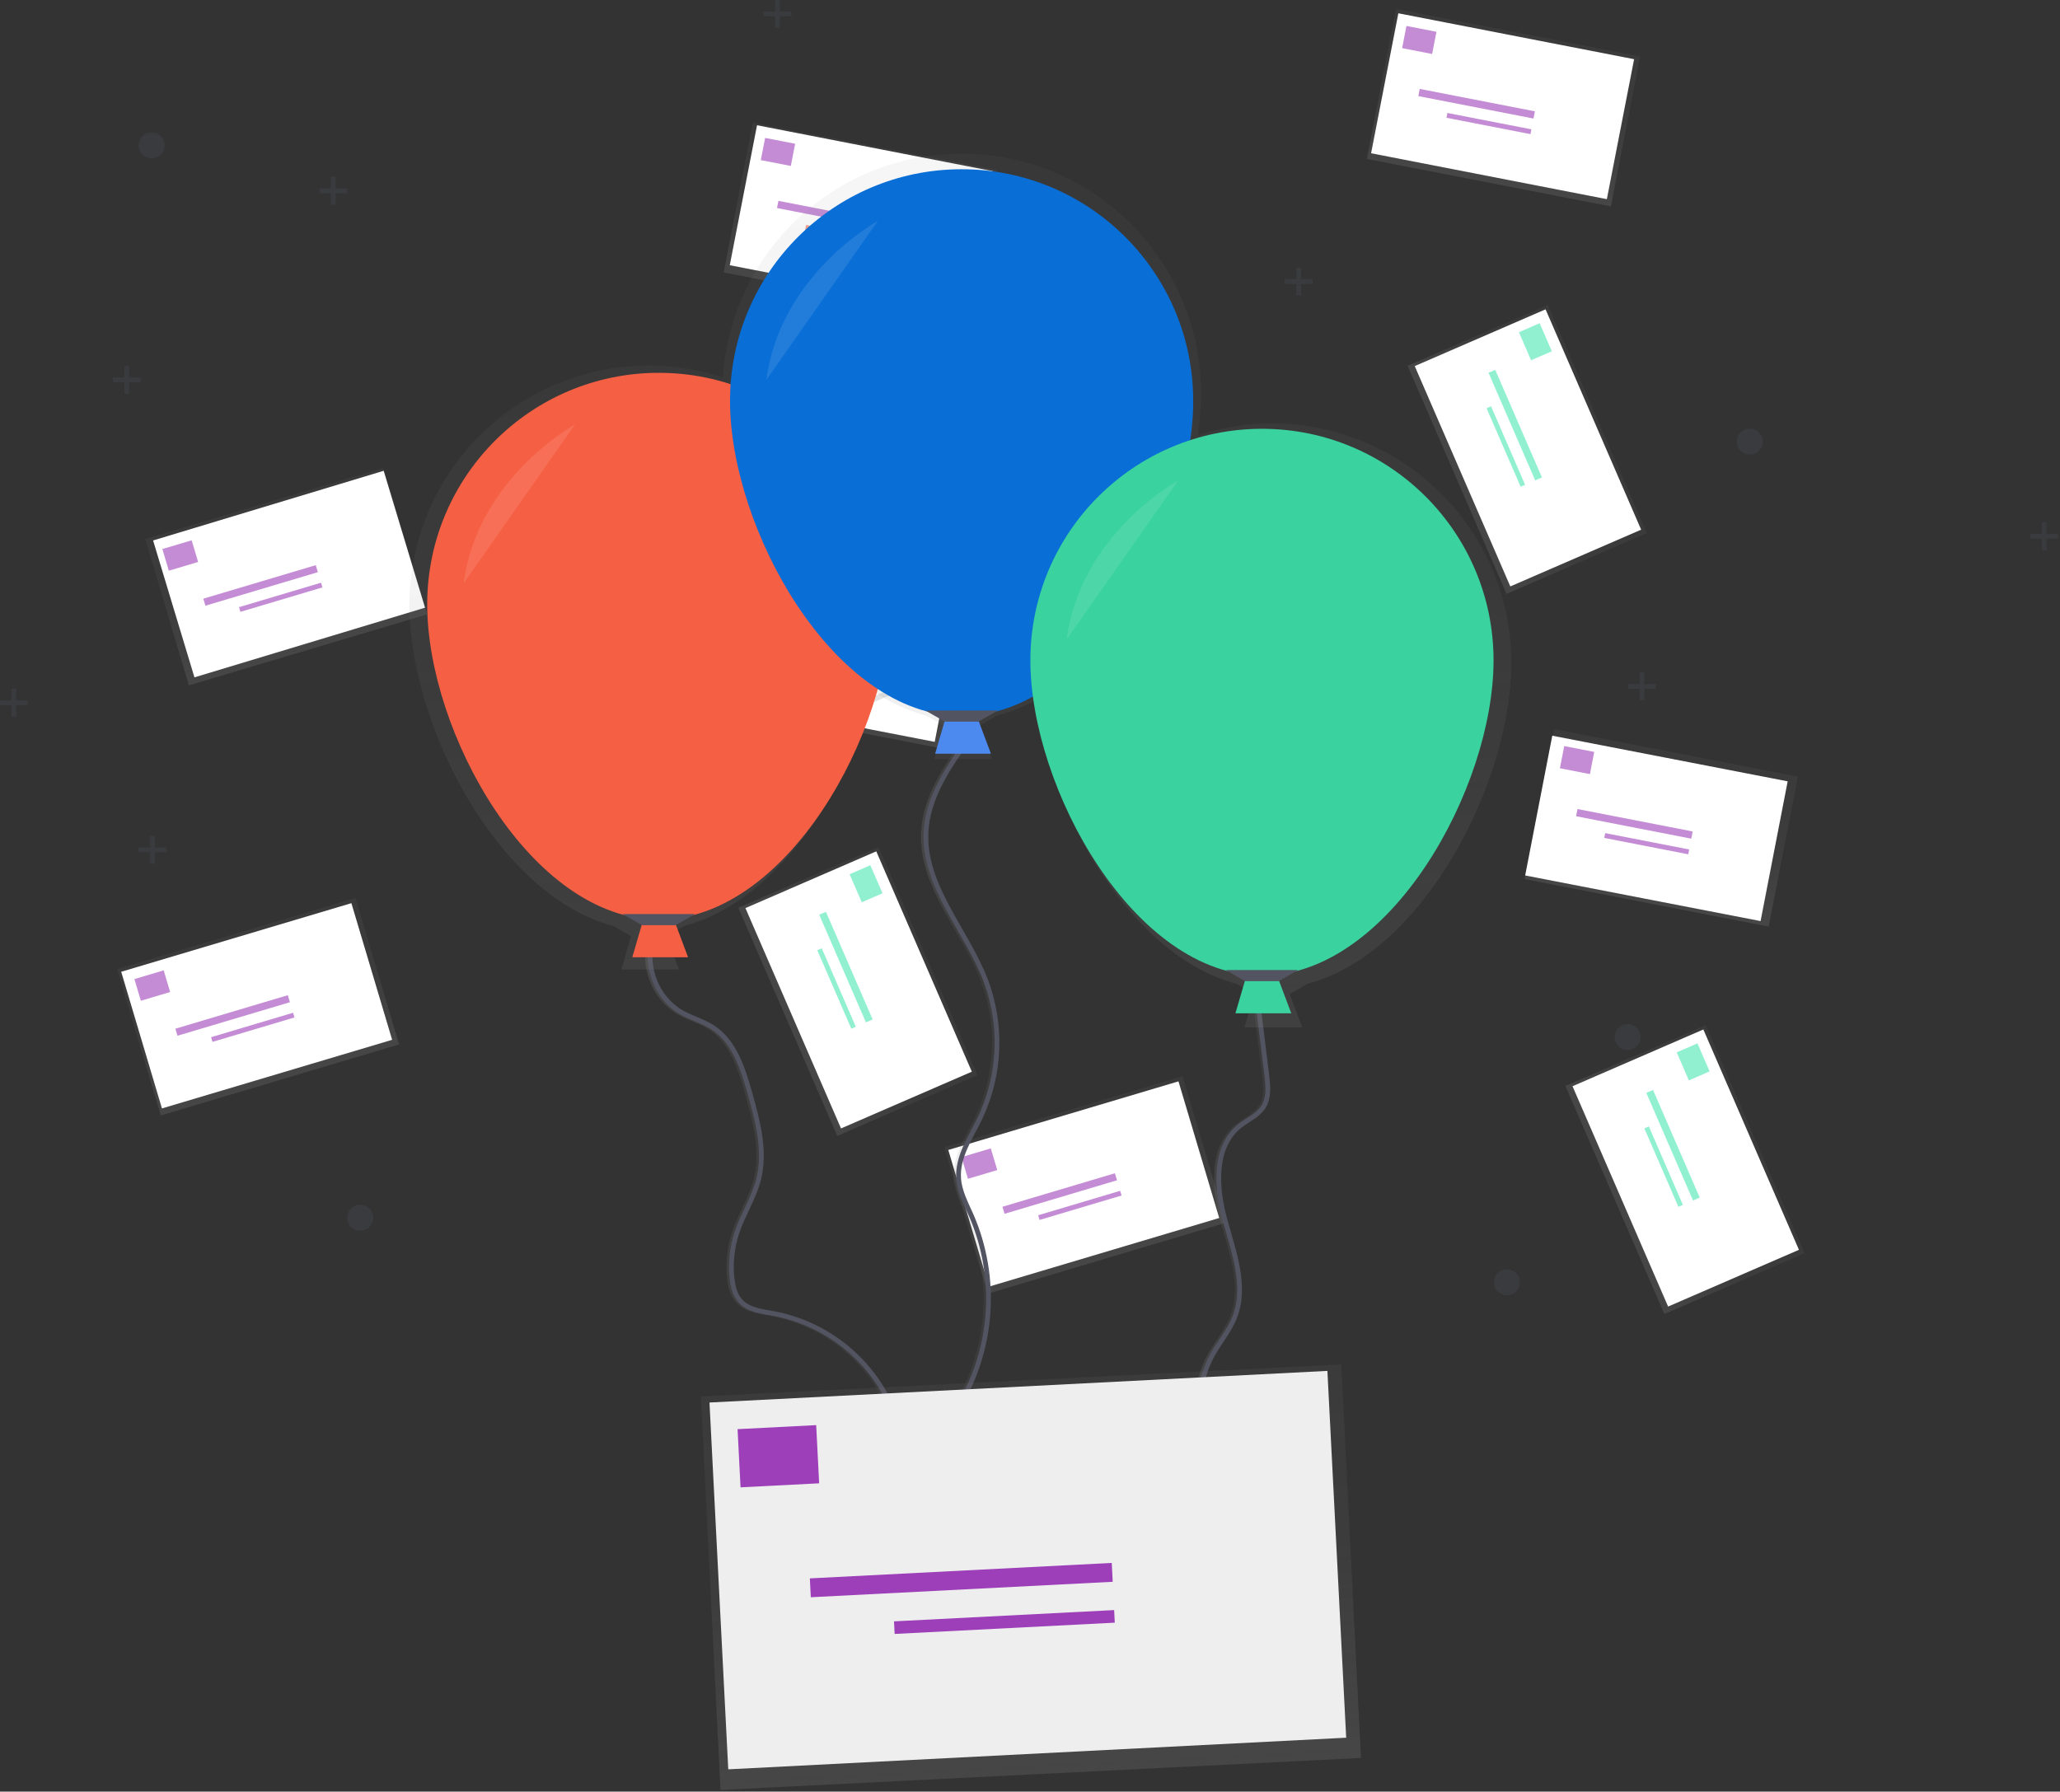
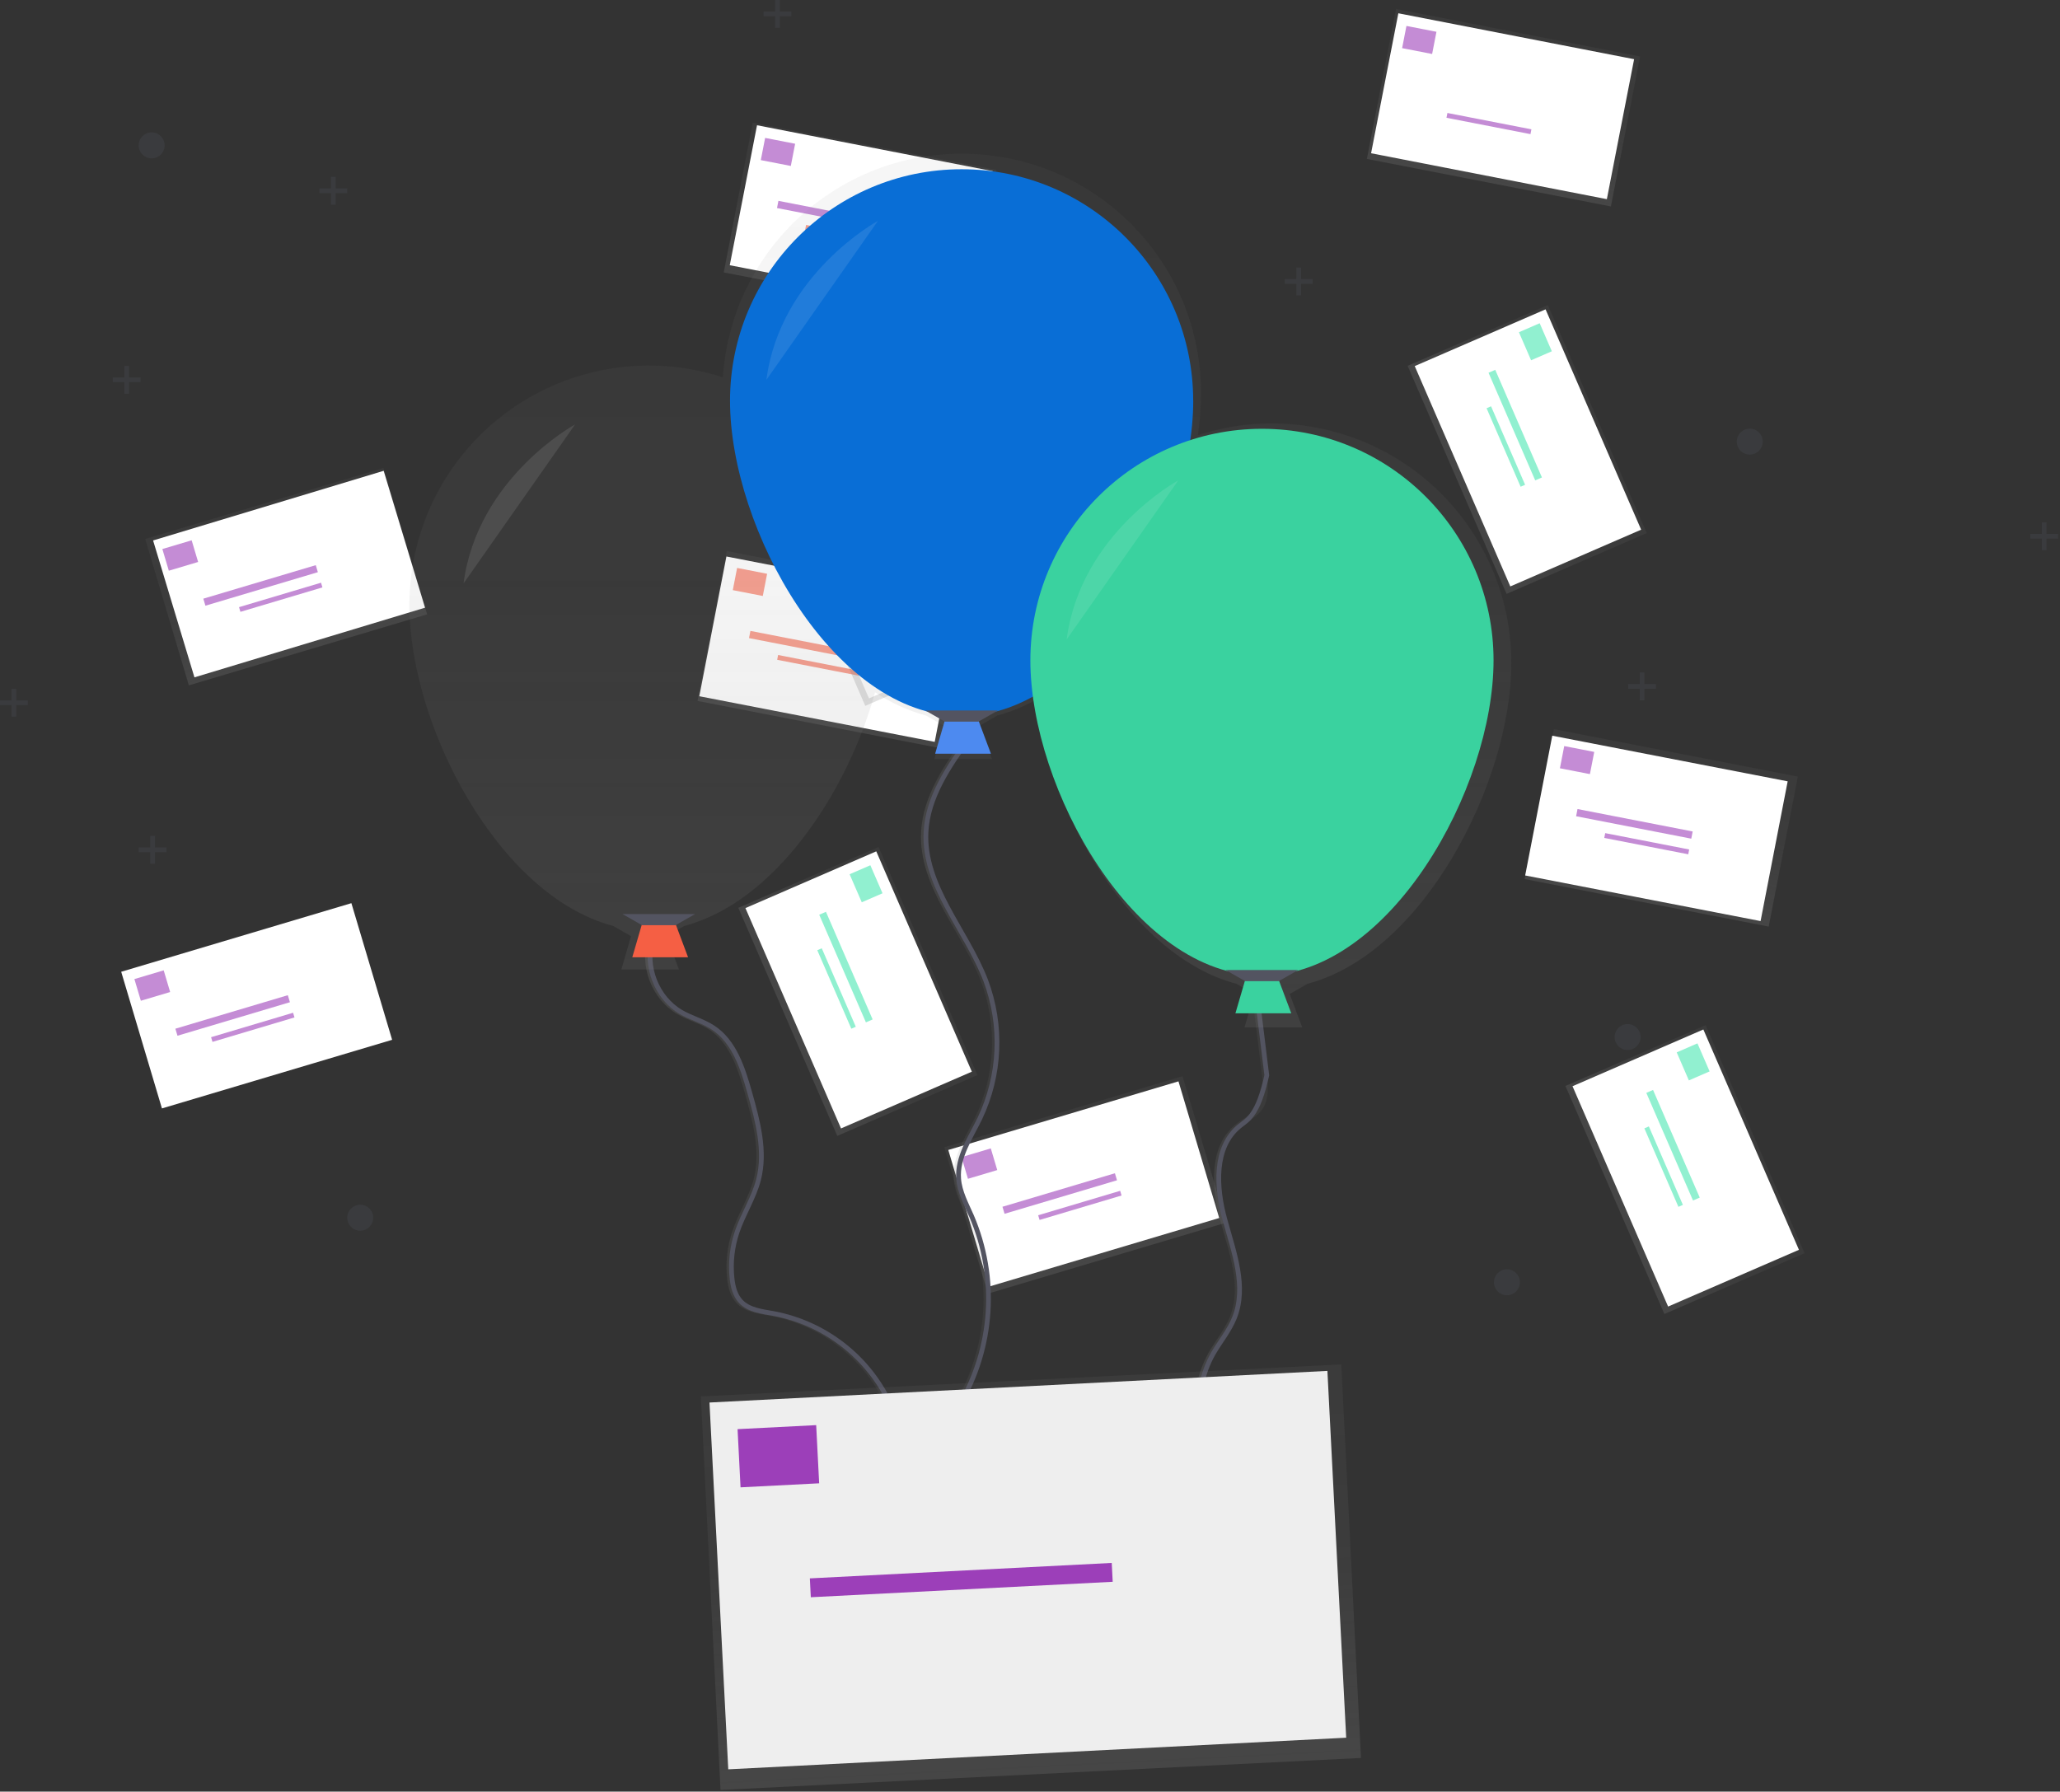
<svg xmlns="http://www.w3.org/2000/svg" width="868px" height="755px" viewBox="0 0 868 755" version="1.1">
  <rect x="0" y="0" width="868" height="755" fill="#333333" stroke="none" />
  <title>illustration_new_message</title>
  <defs>
    <linearGradient x1="50%" y1="100%" x2="50%" y2="-1.76587197e-13%" id="linearGradient-1">
      <stop stop-color="#808080" stop-opacity="0.25" offset="0%" />
      <stop stop-color="#808080" stop-opacity="0.12" offset="54%" />
      <stop stop-color="#808080" stop-opacity="0.1" offset="100%" />
    </linearGradient>
    <linearGradient x1="0%" y1="49.99%" x2="100%" y2="49.99%" id="linearGradient-2">
      <stop stop-color="#808080" stop-opacity="0.25" offset="0%" />
      <stop stop-color="#808080" stop-opacity="0.12" offset="54%" />
      <stop stop-color="#808080" stop-opacity="0.1" offset="100%" />
    </linearGradient>
    <linearGradient x1="-1.76587197e-13%" y1="49.99%" x2="100%" y2="49.99%" id="linearGradient-3">
      <stop stop-color="#808080" stop-opacity="0.25" offset="0%" />
      <stop stop-color="#808080" stop-opacity="0.12" offset="54%" />
      <stop stop-color="#808080" stop-opacity="0.1" offset="100%" />
    </linearGradient>
    <linearGradient x1="0%" y1="50%" x2="100%" y2="50%" id="linearGradient-4">
      <stop stop-color="#808080" stop-opacity="0.25" offset="0%" />
      <stop stop-color="#808080" stop-opacity="0.12" offset="54%" />
      <stop stop-color="#808080" stop-opacity="0.1" offset="100%" />
    </linearGradient>
    <linearGradient x1="-1.76587197e-13%" y1="50%" x2="100%" y2="50%" id="linearGradient-5">
      <stop stop-color="#808080" stop-opacity="0.25" offset="0%" />
      <stop stop-color="#808080" stop-opacity="0.12" offset="54%" />
      <stop stop-color="#808080" stop-opacity="0.1" offset="100%" />
    </linearGradient>
    <linearGradient x1="50.01%" y1="100%" x2="50.01%" y2="-0.016%" id="linearGradient-6">
      <stop stop-color="#808080" stop-opacity="0.25" offset="0%" />
      <stop stop-color="#808080" stop-opacity="0.12" offset="54%" />
      <stop stop-color="#808080" stop-opacity="0.1" offset="100%" />
    </linearGradient>
    <linearGradient x1="-0.016%" y1="50%" x2="99.984%" y2="50%" id="linearGradient-7">
      <stop stop-color="#808080" stop-opacity="0.25" offset="0%" />
      <stop stop-color="#808080" stop-opacity="0.12" offset="54%" />
      <stop stop-color="#808080" stop-opacity="0.1" offset="100%" />
    </linearGradient>
    <linearGradient x1="50%" y1="100%" x2="50%" y2="0%" id="linearGradient-8">
      <stop stop-color="#808080" stop-opacity="0.25" offset="0%" />
      <stop stop-color="#808080" stop-opacity="0.12" offset="54%" />
      <stop stop-color="#808080" stop-opacity="0.1" offset="100%" />
    </linearGradient>
    <linearGradient x1="0%" y1="50%" x2="100%" y2="50%" id="linearGradient-9">
      <stop stop-color="#808080" stop-opacity="0.25" offset="0%" />
      <stop stop-color="#808080" stop-opacity="0.12" offset="54%" />
      <stop stop-color="#808080" stop-opacity="0.1" offset="100%" />
    </linearGradient>
    <linearGradient x1="-0.986%" y1="50.02%" x2="100.978%" y2="50.02%" id="linearGradient-10">
      <stop stop-color="#808080" stop-opacity="0.25" offset="0%" />
      <stop stop-color="#808080" stop-opacity="0.12" offset="54%" />
      <stop stop-color="#808080" stop-opacity="0.1" offset="100%" />
    </linearGradient>
    <linearGradient x1="-3.336%" y1="49.995%" x2="103.362%" y2="49.995%" id="linearGradient-11">
      <stop stop-color="#808080" stop-opacity="0.25" offset="0%" />
      <stop stop-color="#808080" stop-opacity="0.12" offset="54%" />
      <stop stop-color="#808080" stop-opacity="0.1" offset="100%" />
    </linearGradient>
    <linearGradient x1="-3.584%" y1="50.019%" x2="103.369%" y2="50.019%" id="linearGradient-12">
      <stop stop-color="#808080" stop-opacity="0.25" offset="0%" />
      <stop stop-color="#808080" stop-opacity="0.12" offset="54%" />
      <stop stop-color="#808080" stop-opacity="0.1" offset="100%" />
    </linearGradient>
    <linearGradient x1="50%" y1="100%" x2="50%" y2="0.164%" id="linearGradient-13">
      <stop stop-color="#808080" stop-opacity="0.25" offset="0%" />
      <stop stop-color="#808080" stop-opacity="0.12" offset="54%" />
      <stop stop-color="#808080" stop-opacity="0.1" offset="100%" />
    </linearGradient>
    <linearGradient x1="50.004%" y1="99.994%" x2="50.004%" y2="-0.006%" id="linearGradient-14">
      <stop stop-color="#808080" stop-opacity="0.25" offset="0%" />
      <stop stop-color="#808080" stop-opacity="0.12" offset="54%" />
      <stop stop-color="#808080" stop-opacity="0.1" offset="100%" />
    </linearGradient>
  </defs>
  <g id="Page-1" stroke="none" stroke-width="1" fill="none" fill-rule="evenodd">
    <g id="illustration_new_message">
      <rect id="Rectangle" fill="url(#linearGradient-1)" fill-rule="nonzero" transform="translate(457.276, 499.326) rotate(-16.6) translate(-457.276, -499.326) " x="404.896" y="467.136" width="104.76" height="64.38" />
      <rect id="Rectangle" fill="#FFFFFF" fill-rule="nonzero" transform="translate(456.647, 498.936) rotate(-16.6) translate(-456.647, -498.936) " x="406.042" y="468.891" width="101.21" height="60.09" />
      <g id="Group" opacity="0.6" transform="translate(405, 483)" fill="#9C3FB9" fill-rule="nonzero">
        <rect id="Rectangle" transform="translate(7.669, 7.348) rotate(163.4) translate(-7.669, -7.348) " x="1.229" y="2.583" width="12.88" height="9.53" />
        <rect id="Rectangle" transform="translate(41.528, 19.957) rotate(163.4) translate(-41.528, -19.957) " x="16.808" y="18.412" width="49.44" height="3.09" />
        <rect id="Rectangle" transform="translate(50.009, 24.952) rotate(163.4) translate(-50.009, -24.952) " x="31.984" y="23.922" width="36.05" height="2.06" />
      </g>
      <rect id="Rectangle" fill="url(#linearGradient-2)" fill-rule="nonzero" transform="translate(699.991, 348.857) rotate(-78.98) translate(-699.991, -348.857) " x="667.801" y="296.477" width="64.38" height="104.76" />
      <rect id="Rectangle" fill="#FFFFFF" fill-rule="nonzero" transform="translate(697.951, 349.09) rotate(-79.028) translate(-697.951, -349.09) " x="667.958" y="298.573" width="59.985" height="101.033" />
      <g id="Group" opacity="0.6" transform="translate(657, 314)" fill="#9C3FB9" fill-rule="nonzero">
        <rect id="Rectangle" transform="translate(7.515, 6.307) rotate(-168.98) translate(-7.515, -6.307) " x="1.075" y="1.542" width="12.88" height="9.53" />
        <rect id="Rectangle" transform="translate(31.667, 33.177) rotate(-168.98) translate(-31.667, -33.177) " x="6.947" y="31.632" width="49.44" height="3.09" />
        <rect id="Rectangle" transform="translate(36.864, 41.543) rotate(-168.98) translate(-36.864, -41.543) " x="18.839" y="40.513" width="36.05" height="2.06" />
      </g>
      <rect id="Rectangle" fill="url(#linearGradient-3)" fill-rule="nonzero" transform="translate(709.991, 492.87) rotate(-23.45) translate(-709.991, -492.87) " x="677.801" y="440.49" width="64.38" height="104.76" />
      <rect id="Rectangle" fill="#FFFFFF" fill-rule="nonzero" transform="translate(710.296, 492.209) rotate(-23.45) translate(-710.296, -492.209) " x="680.251" y="441.604" width="60.09" height="101.21" />
      <g id="Group" opacity="0.6" transform="translate(692, 439)" fill="#47E6B1" fill-rule="nonzero">
        <rect id="Rectangle" transform="translate(21.428, 8.484) rotate(-113.45) translate(-21.428, -8.484) " x="14.988" y="3.719" width="12.88" height="9.53" />
        <rect id="Rectangle" transform="translate(12.946, 43.607) rotate(-113.45) translate(-12.946, -43.607) " x="-11.774" y="42.062" width="49.44" height="3.09" />
        <rect id="Rectangle" transform="translate(8.987, 52.622) rotate(-113.45) translate(-8.987, -52.622) " x="-9.038" y="51.592" width="36.05" height="2.06" />
      </g>
      <rect id="Rectangle" fill="url(#linearGradient-1)" fill-rule="nonzero" transform="translate(390.819, 195.837) rotate(-16.6) translate(-390.819, -195.837) " x="338.439" y="163.647" width="104.76" height="64.38" />
      <rect id="Rectangle" fill="#FFFFFF" fill-rule="nonzero" transform="translate(390.19, 195.456) rotate(-16.6) translate(-390.19, -195.456) " x="339.585" y="165.411" width="101.21" height="60.09" />
      <g id="Group" opacity="0.6" transform="translate(338, 180)" fill="#F55F44" fill-rule="nonzero">
-         <rect id="Rectangle" transform="translate(8.156, 6.888) rotate(163.4) translate(-8.156, -6.888) " x="1.716" y="2.123" width="12.88" height="9.53" />
        <rect id="Rectangle" transform="translate(42.024, 19.494) rotate(163.4) translate(-42.024, -19.494) " x="17.304" y="17.949" width="49.44" height="3.09" />
        <rect id="Rectangle" transform="translate(50.496, 24.491) rotate(163.4) translate(-50.496, -24.491) " x="32.471" y="23.461" width="36.05" height="2.06" />
      </g>
      <rect id="Rectangle" fill="url(#linearGradient-4)" fill-rule="nonzero" transform="translate(633.509, 45.383) rotate(-78.98) translate(-633.509, -45.383) " x="601.319" y="-6.997" width="64.38" height="104.76" />
      <rect id="Rectangle" fill="#FFFFFF" fill-rule="nonzero" transform="translate(633.134, 44.761) rotate(-78.98) translate(-633.134, -44.761) " x="603.089" y="-5.844" width="60.09" height="101.21" />
      <g id="Group" opacity="0.6" transform="translate(590, 10)" fill="#9C3FB9" fill-rule="nonzero">
        <rect id="Rectangle" transform="translate(8.03, 6.839) rotate(-168.98) translate(-8.03, -6.839) " x="1.59" y="2.074" width="12.88" height="9.53" />
-         <rect id="Rectangle" transform="translate(32.182, 33.709) rotate(-168.98) translate(-32.182, -33.709) " x="7.462" y="32.164" width="49.44" height="3.09" />
        <rect id="Rectangle" transform="translate(37.381, 42.067) rotate(-168.98) translate(-37.381, -42.067) " x="19.356" y="41.037" width="36.05" height="2.06" />
      </g>
      <rect id="Rectangle" fill="url(#linearGradient-5)" fill-rule="nonzero" transform="translate(643.497, 189.404) rotate(-23.45) translate(-643.497, -189.404) " x="611.307" y="137.024" width="64.38" height="104.76" />
      <rect id="Rectangle" fill="#FFFFFF" fill-rule="nonzero" transform="translate(643.811, 188.738) rotate(-23.45) translate(-643.811, -188.738) " x="613.766" y="138.133" width="60.09" height="101.21" />
      <g id="Group" opacity="0.6" transform="translate(626, 136)" fill="#47E6B1" fill-rule="nonzero">
        <rect id="Rectangle" transform="translate(20.948, 8.019) rotate(-113.45) translate(-20.948, -8.019) " x="14.508" y="3.254" width="12.88" height="9.53" />
        <rect id="Rectangle" transform="translate(12.456, 43.141) rotate(-113.45) translate(-12.456, -43.141) " x="-12.264" y="41.596" width="49.44" height="3.09" />
        <rect id="Rectangle" transform="translate(8.501, 52.166) rotate(-113.45) translate(-8.501, -52.166) " x="-9.524" y="51.136" width="36.05" height="2.06" />
      </g>
-       <rect id="Rectangle" fill="url(#linearGradient-6)" fill-rule="nonzero" transform="translate(108.767, 424.23) rotate(-16.6) translate(-108.767, -424.23) " x="56.387" y="392.04" width="104.76" height="64.38" />
      <rect id="Rectangle" fill="#FFFFFF" fill-rule="nonzero" transform="translate(108.148, 423.847) rotate(-16.6) translate(-108.148, -423.847) " x="57.543" y="393.802" width="101.21" height="60.09" />
      <g id="Group" opacity="0.6" transform="translate(56, 408)" fill="#9C3FB9" fill-rule="nonzero">
        <rect id="Rectangle" transform="translate(8.161, 7.317) rotate(163.4) translate(-8.161, -7.317) " x="1.721" y="2.552" width="12.88" height="9.53" />
        <rect id="Rectangle" transform="translate(42.029, 19.923) rotate(163.4) translate(-42.029, -19.923) " x="17.309" y="18.378" width="49.44" height="3.09" />
        <rect id="Rectangle" transform="translate(50.51, 24.918) rotate(163.4) translate(-50.51, -24.918) " x="32.485" y="23.888" width="36.05" height="2.06" />
      </g>
      <rect id="Rectangle" fill="url(#linearGradient-7)" fill-rule="nonzero" transform="translate(351.489, 273.793) rotate(-78.98) translate(-351.489, -273.793) " x="319.299" y="221.413" width="64.38" height="104.76" />
      <rect id="Rectangle" fill="#FFFFFF" fill-rule="nonzero" transform="translate(349.967, 273.568) rotate(-79.028) translate(-349.967, -273.568) " x="319.974" y="223.052" width="59.985" height="101.033" />
      <g id="Group" opacity="0.6" transform="translate(308, 239)" fill="#F55F44" fill-rule="nonzero">
        <rect id="Rectangle" transform="translate(8.001, 6.24) rotate(-168.98) translate(-8.001, -6.24) " x="1.561" y="1.475" width="12.88" height="9.53" />
        <rect id="Rectangle" transform="translate(32.162, 33.111) rotate(-168.98) translate(-32.162, -33.111) " x="7.442" y="31.566" width="49.44" height="3.09" />
        <rect id="Rectangle" transform="translate(37.36, 41.477) rotate(-168.98) translate(-37.36, -41.477) " x="19.335" y="40.447" width="36.05" height="2.06" />
      </g>
      <rect id="Rectangle" fill="url(#linearGradient-4)" fill-rule="nonzero" transform="translate(361.481, 417.809) rotate(-23.45) translate(-361.481, -417.809) " x="329.291" y="365.429" width="64.38" height="104.76" />
      <rect id="Rectangle" fill="#FFFFFF" fill-rule="nonzero" transform="translate(361.795, 417.144) rotate(-23.45) translate(-361.795, -417.144) " x="331.75" y="366.539" width="60.09" height="101.21" />
      <g id="Group" opacity="0.6" transform="translate(344, 364)" fill="#47E6B1" fill-rule="nonzero">
        <rect id="Rectangle" transform="translate(20.923, 8.424) rotate(-113.45) translate(-20.923, -8.424) " x="14.483" y="3.659" width="12.88" height="9.53" />
        <rect id="Rectangle" transform="translate(12.441, 43.537) rotate(-113.45) translate(-12.441, -43.537) " x="-12.279" y="41.992" width="49.44" height="3.09" />
        <rect id="Rectangle" transform="translate(8.486, 52.558) rotate(-113.45) translate(-8.486, -52.558) " x="-9.539" y="51.528" width="36.05" height="2.06" />
      </g>
      <rect id="Rectangle" fill="url(#linearGradient-8)" fill-rule="nonzero" transform="translate(120.58, 243.002) rotate(-16.6) translate(-120.58, -243.002) " x="68.2" y="210.812" width="104.76" height="64.38" />
      <rect id="Rectangle" fill="#FFFFFF" fill-rule="nonzero" transform="translate(121.798, 241.917) rotate(-16.809) translate(-121.798, -241.917) " x="71.049" y="211.786" width="101.498" height="60.261" />
      <g id="Group" opacity="0.6" transform="translate(68, 227)" fill="#9C3FB9" fill-rule="nonzero">
        <rect id="Rectangle" transform="translate(7.945, 7.093) rotate(163.4) translate(-7.945, -7.093) " x="1.505" y="2.328" width="12.88" height="9.53" />
        <rect id="Rectangle" transform="translate(41.803, 19.702) rotate(163.4) translate(-41.803, -19.702) " x="17.083" y="18.157" width="49.44" height="3.09" />
        <rect id="Rectangle" transform="translate(50.285, 24.696) rotate(163.4) translate(-50.285, -24.696) " x="32.26" y="23.666" width="36.05" height="2.06" />
      </g>
      <rect id="Rectangle" fill="url(#linearGradient-9)" fill-rule="nonzero" transform="translate(362.405, 93.204) rotate(-79.028) translate(-362.405, -93.204) " x="330.271" y="40.915" width="64.267" height="104.577" />
      <rect id="Rectangle" fill="#FFFFFF" fill-rule="nonzero" transform="translate(362.909, 91.947) rotate(-78.98) translate(-362.909, -91.947) " x="332.864" y="41.342" width="60.09" height="101.21" />
      <g id="Group" opacity="0.6" transform="translate(320, 58)" fill-rule="nonzero">
        <rect id="Rectangle" fill="#9C3FB9" transform="translate(7.806, 6.024) rotate(-168.98) translate(-7.806, -6.024) " x="1.366" y="1.259" width="12.88" height="9.53" />
        <rect id="Rectangle" fill="#9C3FB9" transform="translate(31.959, 32.884) rotate(-168.98) translate(-31.959, -32.884) " x="7.239" y="31.339" width="49.44" height="3.09" />
        <rect id="Rectangle" fill="#F55F44" transform="translate(37.147, 41.25) rotate(-168.98) translate(-37.147, -41.25) " x="19.122" y="40.22" width="36.05" height="2.06" />
      </g>
      <rect id="Rectangle" fill="url(#linearGradient-2)" fill-rule="nonzero" transform="translate(373.28, 236.591) rotate(-23.45) translate(-373.28, -236.591) " x="341.09" y="184.211" width="64.38" height="104.76" />
      <rect id="Rectangle" fill="#FFFFFF" fill-rule="nonzero" transform="translate(373.585, 235.929) rotate(-23.45) translate(-373.585, -235.929) " x="343.54" y="185.324" width="60.09" height="101.21" />
      <g id="Group" opacity="0.6" transform="translate(356, 183)" fill="#47E6B1" fill-rule="nonzero">
        <rect id="Rectangle" transform="translate(20.729, 8.204) rotate(-113.45) translate(-20.729, -8.204) " x="14.289" y="3.439" width="12.88" height="9.53" />
        <rect id="Rectangle" transform="translate(12.237, 43.327) rotate(-113.45) translate(-12.237, -43.327) " x="-12.483" y="41.782" width="49.44" height="3.09" />
        <rect id="Rectangle" transform="translate(8.287, 52.329) rotate(-113.45) translate(-8.287, -52.329) " x="-9.738" y="51.299" width="36.05" height="2.06" />
      </g>
      <circle id="Oval" fill="#535461" fill-rule="nonzero" opacity="0.25" cx="63.9" cy="61.26" r="5.47" />
      <circle id="Oval" fill="#535461" fill-rule="nonzero" opacity="0.25" cx="634.96" cy="540.36" r="5.47" />
      <circle id="Oval" fill="#535461" fill-rule="nonzero" opacity="0.25" cx="151.79" cy="513.16" r="5.47" />
      <circle id="Oval" fill="#535461" fill-rule="nonzero" opacity="0.25" cx="685.81" cy="437.02" r="5.47" />
      <circle id="Oval" fill="#535461" fill-rule="nonzero" opacity="0.25" cx="737.28" cy="186.1" r="5.47" />
      <polygon id="Path" fill="#535461" fill-rule="nonzero" opacity="0.25" points="333.44 4.87 328.58 4.87 328.58 0 326.59 0 326.59 4.87 321.73 4.87 321.73 6.85 326.59 6.85 326.59 11.71 328.58 11.71 328.58 6.85 333.44 6.85" />
      <polygon id="Path" fill="#535461" fill-rule="nonzero" opacity="0.25" points="146.29 79.4 141.43 79.4 141.43 74.54 139.44 74.54 139.44 79.4 134.58 79.4 134.58 81.39 139.44 81.39 139.44 86.25 141.43 86.25 141.43 81.39 146.29 81.39" />
      <polygon id="Path" fill="#535461" fill-rule="nonzero" opacity="0.25" points="70.16 357.13 65.3 357.13 65.3 352.27 63.31 352.27 63.31 357.13 58.45 357.13 58.45 359.12 63.31 359.12 63.31 363.98 65.3 363.98 65.3 359.12 70.16 359.12" />
      <polygon id="Path" fill="#535461" fill-rule="nonzero" opacity="0.25" points="59.23 159.07 54.36 159.07 54.36 154.2 52.38 154.2 52.38 159.07 47.51 159.07 47.51 161.05 52.38 161.05 52.38 165.92 54.36 165.92 54.36 161.05 59.23 161.05" />
      <polygon id="Path" fill="#535461" fill-rule="nonzero" opacity="0.25" points="11.71 295.17 6.85 295.17 6.85 290.3 4.87 290.3 4.87 295.17 0 295.17 0 297.15 4.87 297.15 4.87 302.01 6.85 302.01 6.85 297.15 11.71 297.15" />
      <polygon id="Path" fill="#535461" fill-rule="nonzero" opacity="0.25" points="867.19 224.99 862.33 224.99 862.33 220.13 860.34 220.13 860.34 224.99 855.48 224.99 855.48 226.98 860.34 226.98 860.34 231.84 862.33 231.84 862.33 226.98 867.19 226.98" />
      <polygon id="Path" fill="#535461" fill-rule="nonzero" opacity="0.25" points="697.76 288.26 692.9 288.26 692.9 283.39 690.91 283.39 690.91 288.26 686.05 288.26 686.05 290.24 690.91 290.24 690.91 295.11 692.9 295.11 692.9 290.24 697.76 290.24" />
      <polygon id="Path" fill="#535461" fill-rule="nonzero" opacity="0.25" points="553.08 117.62 548.21 117.62 548.21 112.76 546.23 112.76 546.23 117.62 541.36 117.62 541.36 119.61 546.23 119.61 546.23 124.47 548.21 124.47 548.21 119.61 553.08 119.61" />
      <path d="M273.9,395.74 C270.4,407.1 275.65,420.53 285.9,426.51 C290.19,429.01 295.14,430.28 299.31,432.99 C308.36,438.88 311.93,450.18 314.87,460.57 C318.24,472.52 321.63,485.15 318.54,497.17 C316.54,504.83 312.09,511.61 309.54,519.11 C307.41,525.389 306.67,532.056 307.37,538.65 C307.74,542.15 308.62,545.79 311.01,548.37 C314.47,552.1 320.01,552.66 325.01,553.56 C346.491,557.638 364.713,571.77 374.01,591.56" id="Path" stroke="url(#linearGradient-10)" stroke-width="2" />
      <path d="M274.97,395.74 C271.47,407.1 276.72,420.53 286.97,426.51 C291.26,429.01 296.21,430.28 300.38,432.99 C309.43,438.88 313,450.18 315.94,460.57 C319.31,472.52 322.7,485.15 319.61,497.17 C317.61,504.83 313.16,511.61 310.61,519.11 C308.48,525.389 307.74,532.056 308.44,538.65 C308.81,542.15 309.69,545.79 312.08,548.37 C315.54,552.1 321.08,552.66 326.08,553.56 C347.561,557.638 365.783,571.77 375.08,591.56" id="Path" stroke="#535461" stroke-width="2" />
      <path d="M407.44,310.86 C398.81,322.86 389.85,335.86 389.11,350.63 C387.98,373.36 406.11,391.95 414.28,413.21 C421.38,432.128 420.477,453.121 411.78,471.36 C407.78,479.55 402.17,487.68 402.86,496.75 C403.28,502.29 406.05,507.32 408.28,512.41 C419.38,538.28 417.478,567.893 403.16,592.13" id="Path" stroke="url(#linearGradient-11)" stroke-width="2" />
      <path d="M408.51,310.86 C399.88,322.86 390.92,335.86 390.18,350.63 C389.05,373.36 407.18,391.95 415.35,413.21 C422.453,432.127 421.554,453.12 412.86,471.36 C408.86,479.55 403.25,487.68 403.94,496.75 C404.36,502.29 407.13,507.32 409.36,512.41 C420.46,538.28 418.558,567.893 404.24,592.13" id="Path" stroke="#535461" stroke-width="2" />
      <path d="M528.6,419.12 L532.77,453.12 C533.32,457.64 533.77,462.57 531.37,466.42 C529.07,470.07 524.76,471.81 521.37,474.51 C510.37,483.36 511.37,500.36 515.13,513.99 C518.89,527.62 524.41,542.26 519.13,555.37 C516.95,560.78 513.13,565.37 510.22,570.37 C505.343,579.051 503.41,589.078 504.71,598.95" id="Path" stroke="url(#linearGradient-12)" stroke-width="2" />
-       <path d="M529.6,419.12 L533.77,453.12 C534.32,457.64 534.77,462.57 532.37,466.42 C530.07,470.07 525.76,471.81 522.37,474.51 C511.37,483.36 512.37,500.36 516.13,513.99 C519.89,527.62 525.41,542.26 520.13,555.37 C517.95,560.78 514.13,565.37 511.22,570.37 C506.343,579.051 504.41,589.078 505.71,598.95" id="Path" stroke="#535461" stroke-width="2" />
+       <path d="M529.6,419.12 L533.77,453.12 C530.07,470.07 525.76,471.81 522.37,474.51 C511.37,483.36 512.37,500.36 516.13,513.99 C519.89,527.62 525.41,542.26 520.13,555.37 C517.95,560.78 514.13,565.37 511.22,570.37 C506.343,579.051 504.41,589.078 505.71,598.95" id="Path" stroke="#535461" stroke-width="2" />
      <g id="Group" opacity="0.7" transform="translate(172, 64)" fill="url(#linearGradient-13)" fill-rule="nonzero">
        <path d="M464.82,215.25 C464.794,182.971 449.326,152.653 423.207,133.687 C397.089,114.72 363.472,109.395 332.77,119.36 C333.604,113.691 334.035,107.97 334.06,102.24 C334.396,47.719 291.335,2.804 236.849,0.844 C182.362,-1.117 136.184,40.586 132.6,94.99 C101.893,85.006 68.263,90.32 42.131,109.287 C16,128.254 0.524,158.581 0.5,190.87 C0.5,241.47 37.76,313.44 86.35,326.19 L93.9,330.51 L89.8,344.57 L114.1,344.57 L108.82,330.49 L116.34,326.19 C153.88,316.34 184.65,271.14 196.71,227.75 C203.307,232.149 210.57,235.455 218.22,237.54 L225.77,241.86 L221.67,255.92 L245.97,255.92 L240.69,241.84 L248.21,237.54 C253.79,236.039 259.164,233.855 264.21,231.04 C270.7,279.69 305.21,339.1 348.95,350.57 L356.5,354.89 L352.4,368.95 L376.7,368.95 L371.42,354.87 L378.94,350.57 C427.6,337.82 464.82,265.85 464.82,215.25 Z" id="Path" />
      </g>
      <polygon id="Path" fill="#F55F44" fill-rule="nonzero" points="289.93 403.41 266.42 403.41 270.53 389.3 284.64 389.3" />
-       <path d="M375.17,254.69 C375.17,308.58 331.48,387.54 277.59,387.54 C223.7,387.54 180.01,308.54 180.01,254.69 C180.01,200.798 223.698,157.11 277.59,157.11 C331.482,157.11 375.17,200.798 375.17,254.69 L375.17,254.69 Z" id="Path" fill="#F55F44" fill-rule="nonzero" />
      <polygon id="Path" fill="#535461" fill-rule="nonzero" points="284.64 389.89 270.53 389.89 262.3 385.19 292.87 385.19" />
      <path d="M242.32,178.86 C242.32,178.86 201.17,201.2 195.32,245.86" id="Path" fill="#FFFFFF" fill-rule="nonzero" opacity="0.1" />
      <polygon id="Path" fill="#4D8AF0" fill-rule="nonzero" points="417.54 317.63 394.03 317.63 398.14 303.52 412.25 303.52" />
      <path d="M502.78,168.9 C502.78,222.79 459.09,301.75 405.2,301.75 C351.31,301.75 307.6,222.8 307.6,168.9 C307.6,115.008 351.288,71.32 405.18,71.32 C459.072,71.32 502.76,115.008 502.76,168.9 L502.78,168.9 Z" id="Path" fill="#096ED6" fill-rule="nonzero" />
      <polygon id="Path" fill="#535461" fill-rule="nonzero" points="412.25 304.11 398.14 304.11 389.91 299.4 420.48 299.4" />
      <path d="M369.93,93.07 C369.93,93.07 328.78,115.41 322.93,160.07" id="Path" fill="#FFFFFF" fill-rule="nonzero" opacity="0.1" />
      <polygon id="Path" fill="#3AD29F" fill-rule="nonzero" points="544.08 427 520.56 427 524.68 412.9 538.78 412.9" />
      <path d="M629.32,278.28 C629.32,332.17 585.63,411.13 531.74,411.13 C477.85,411.13 434.16,332.13 434.16,278.28 C434.16,224.388 477.848,180.7 531.74,180.7 C585.632,180.7 629.32,224.388 629.32,278.28 L629.32,278.28 Z" id="Path" fill="#3AD29F" fill-rule="nonzero" />
      <polygon id="Path" fill="#535461" fill-rule="nonzero" points="538.78 413.48 524.68 413.48 516.45 408.78 547.01 408.78" />
      <path d="M496.46,202.45 C496.46,202.45 455.31,224.79 449.46,269.45" id="Path" fill="#FFFFFF" fill-rule="nonzero" opacity="0.1" />
      <rect id="Rectangle" fill="url(#linearGradient-14)" fill-rule="nonzero" transform="translate(434.383, 664.635) rotate(-2.862) translate(-434.383, -664.635) " x="299.284" y="581.606" width="270.197" height="166.057" />
      <rect id="Rectangle" fill="#EEEEEE" fill-rule="nonzero" transform="translate(433.087, 661.656) rotate(-2.93) translate(-433.087, -661.656) " x="302.732" y="584.266" width="260.71" height="154.78" />
      <rect id="Rectangle" fill="#9C3FB9" fill-rule="nonzero" transform="translate(327.97, 613.665) rotate(177.07) translate(-327.97, -613.665) " x="311.385" y="601.39" width="33.17" height="24.55" />
      <rect id="Rectangle" fill="#9C3FB9" fill-rule="nonzero" transform="translate(405.043, 665.857) rotate(177.07) translate(-405.043, -665.857) " x="341.358" y="661.877" width="127.37" height="7.96" />
-       <rect id="Rectangle" fill="#9C3FB9" fill-rule="nonzero" transform="translate(423.208, 683.525) rotate(177.07) translate(-423.208, -683.525) " x="376.768" y="680.87" width="92.88" height="5.31" />
    </g>
  </g>
</svg>